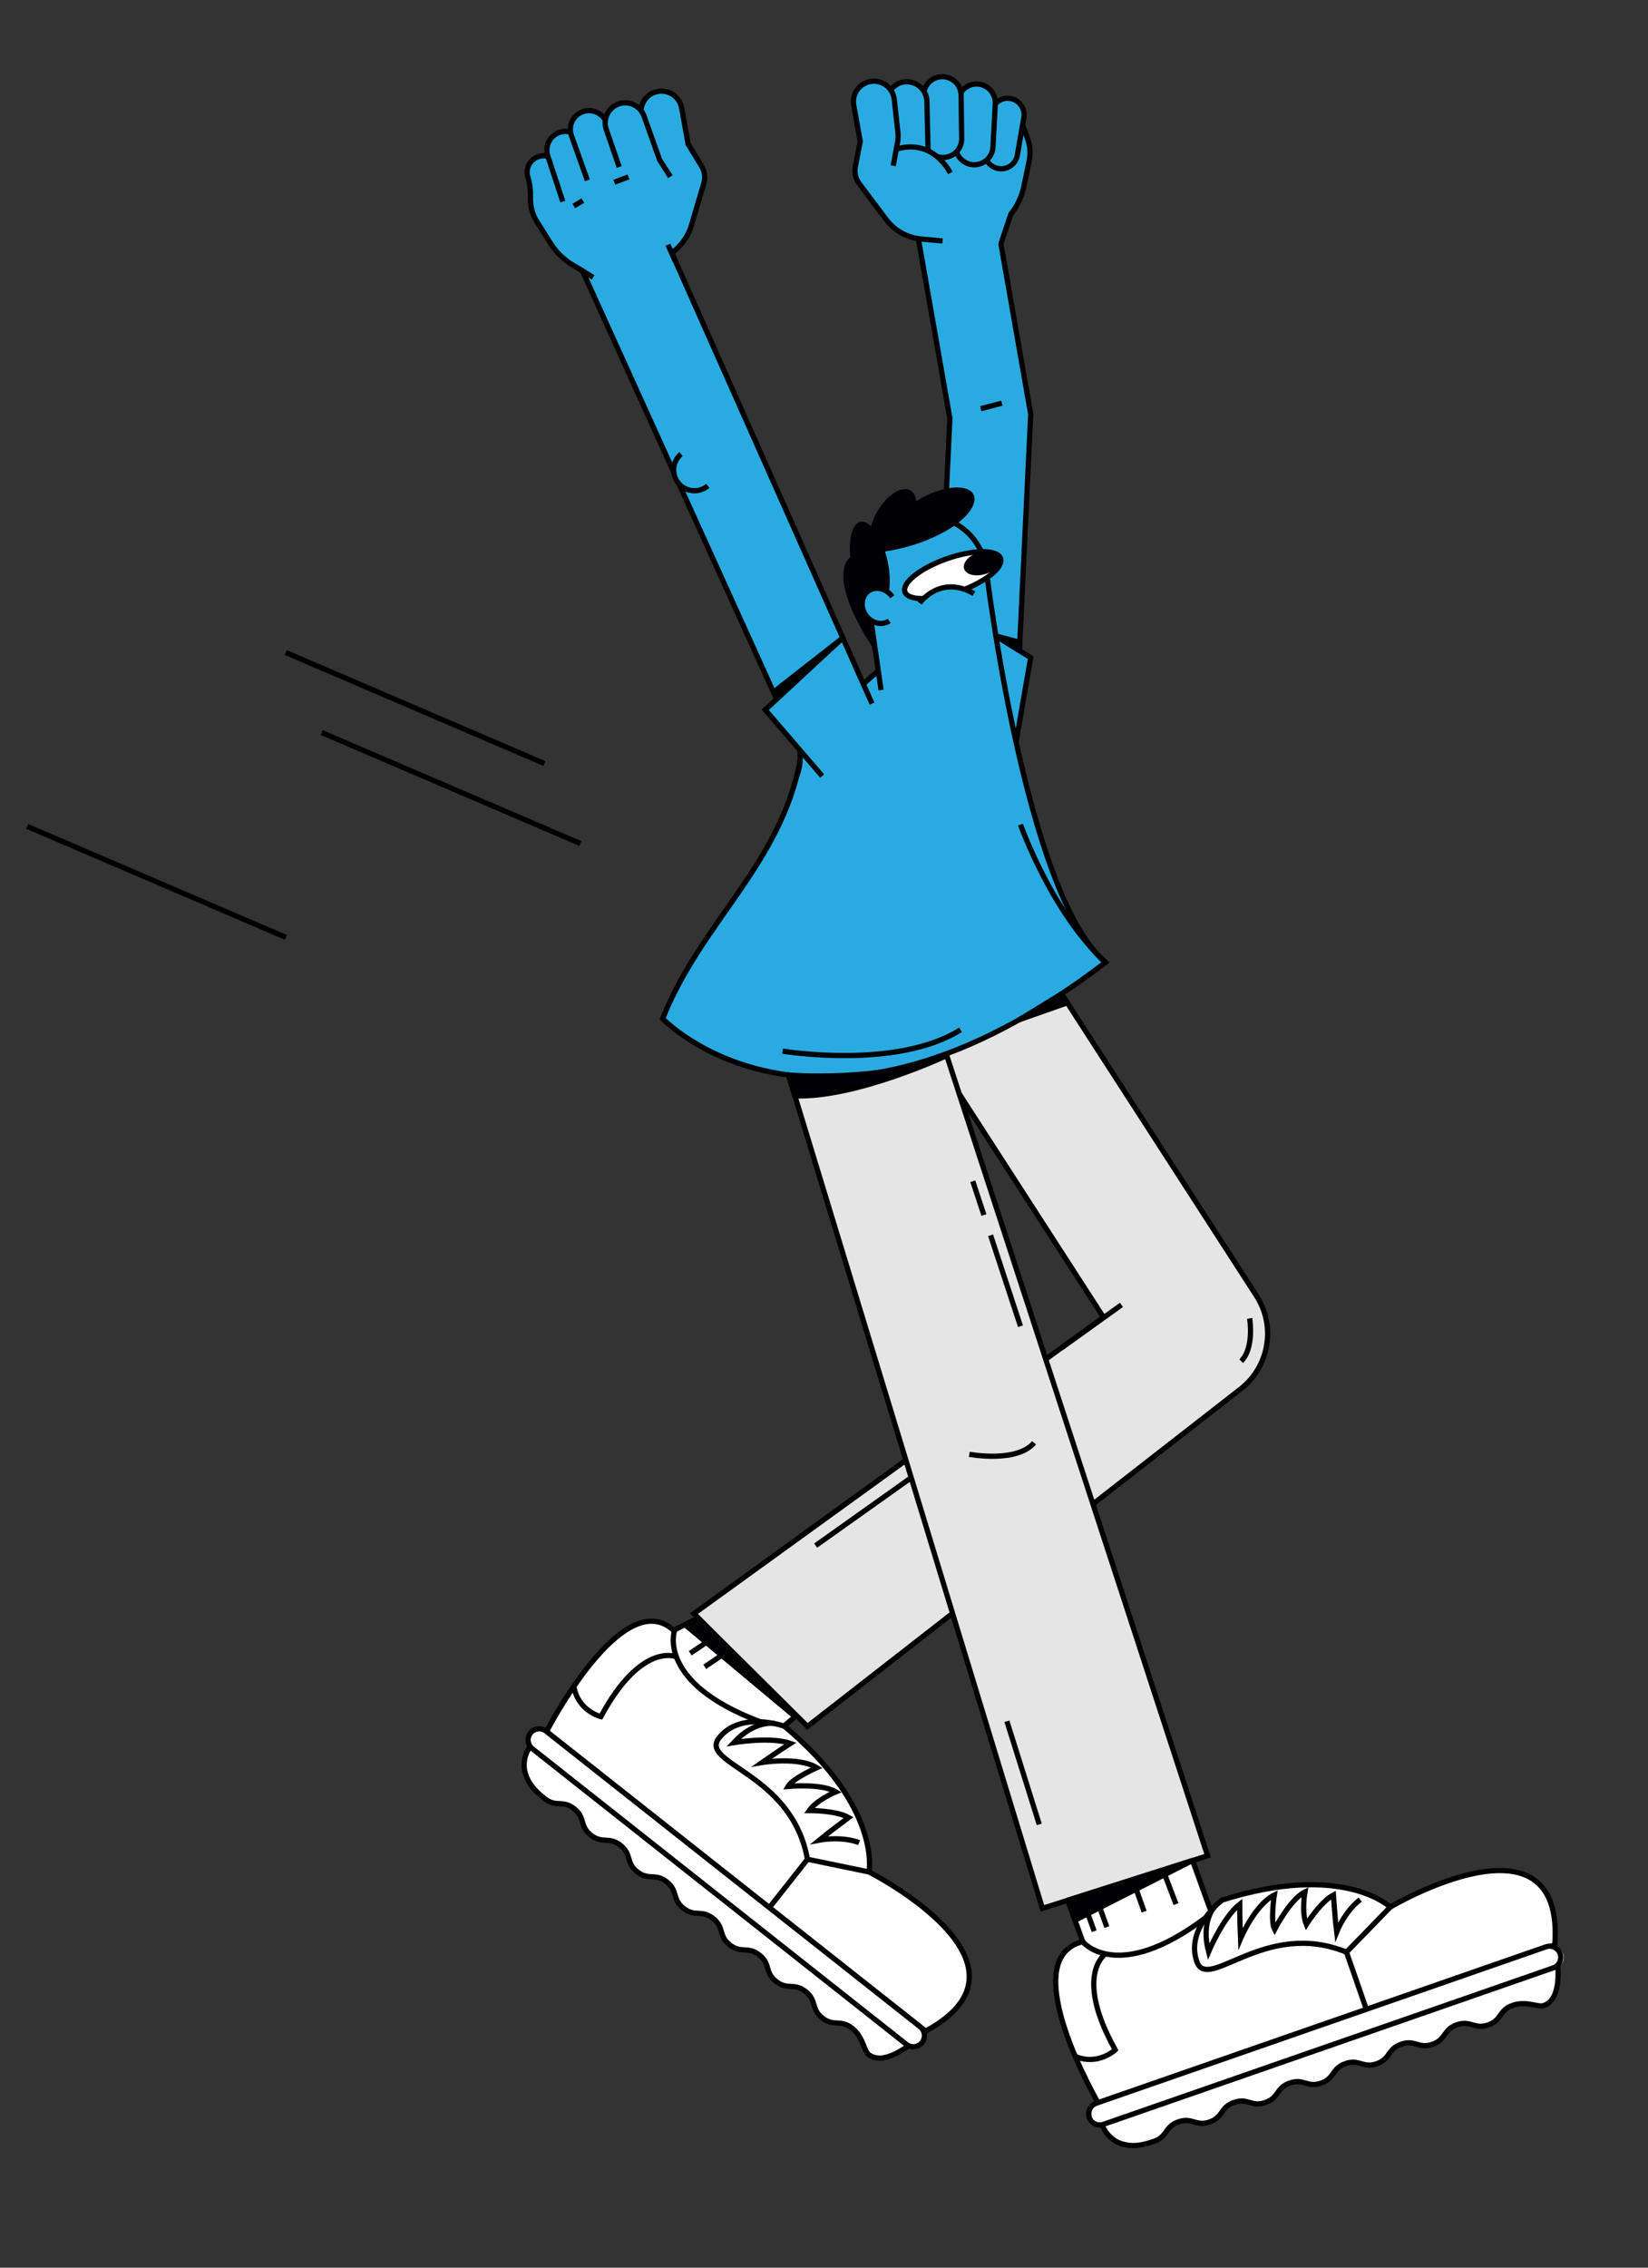
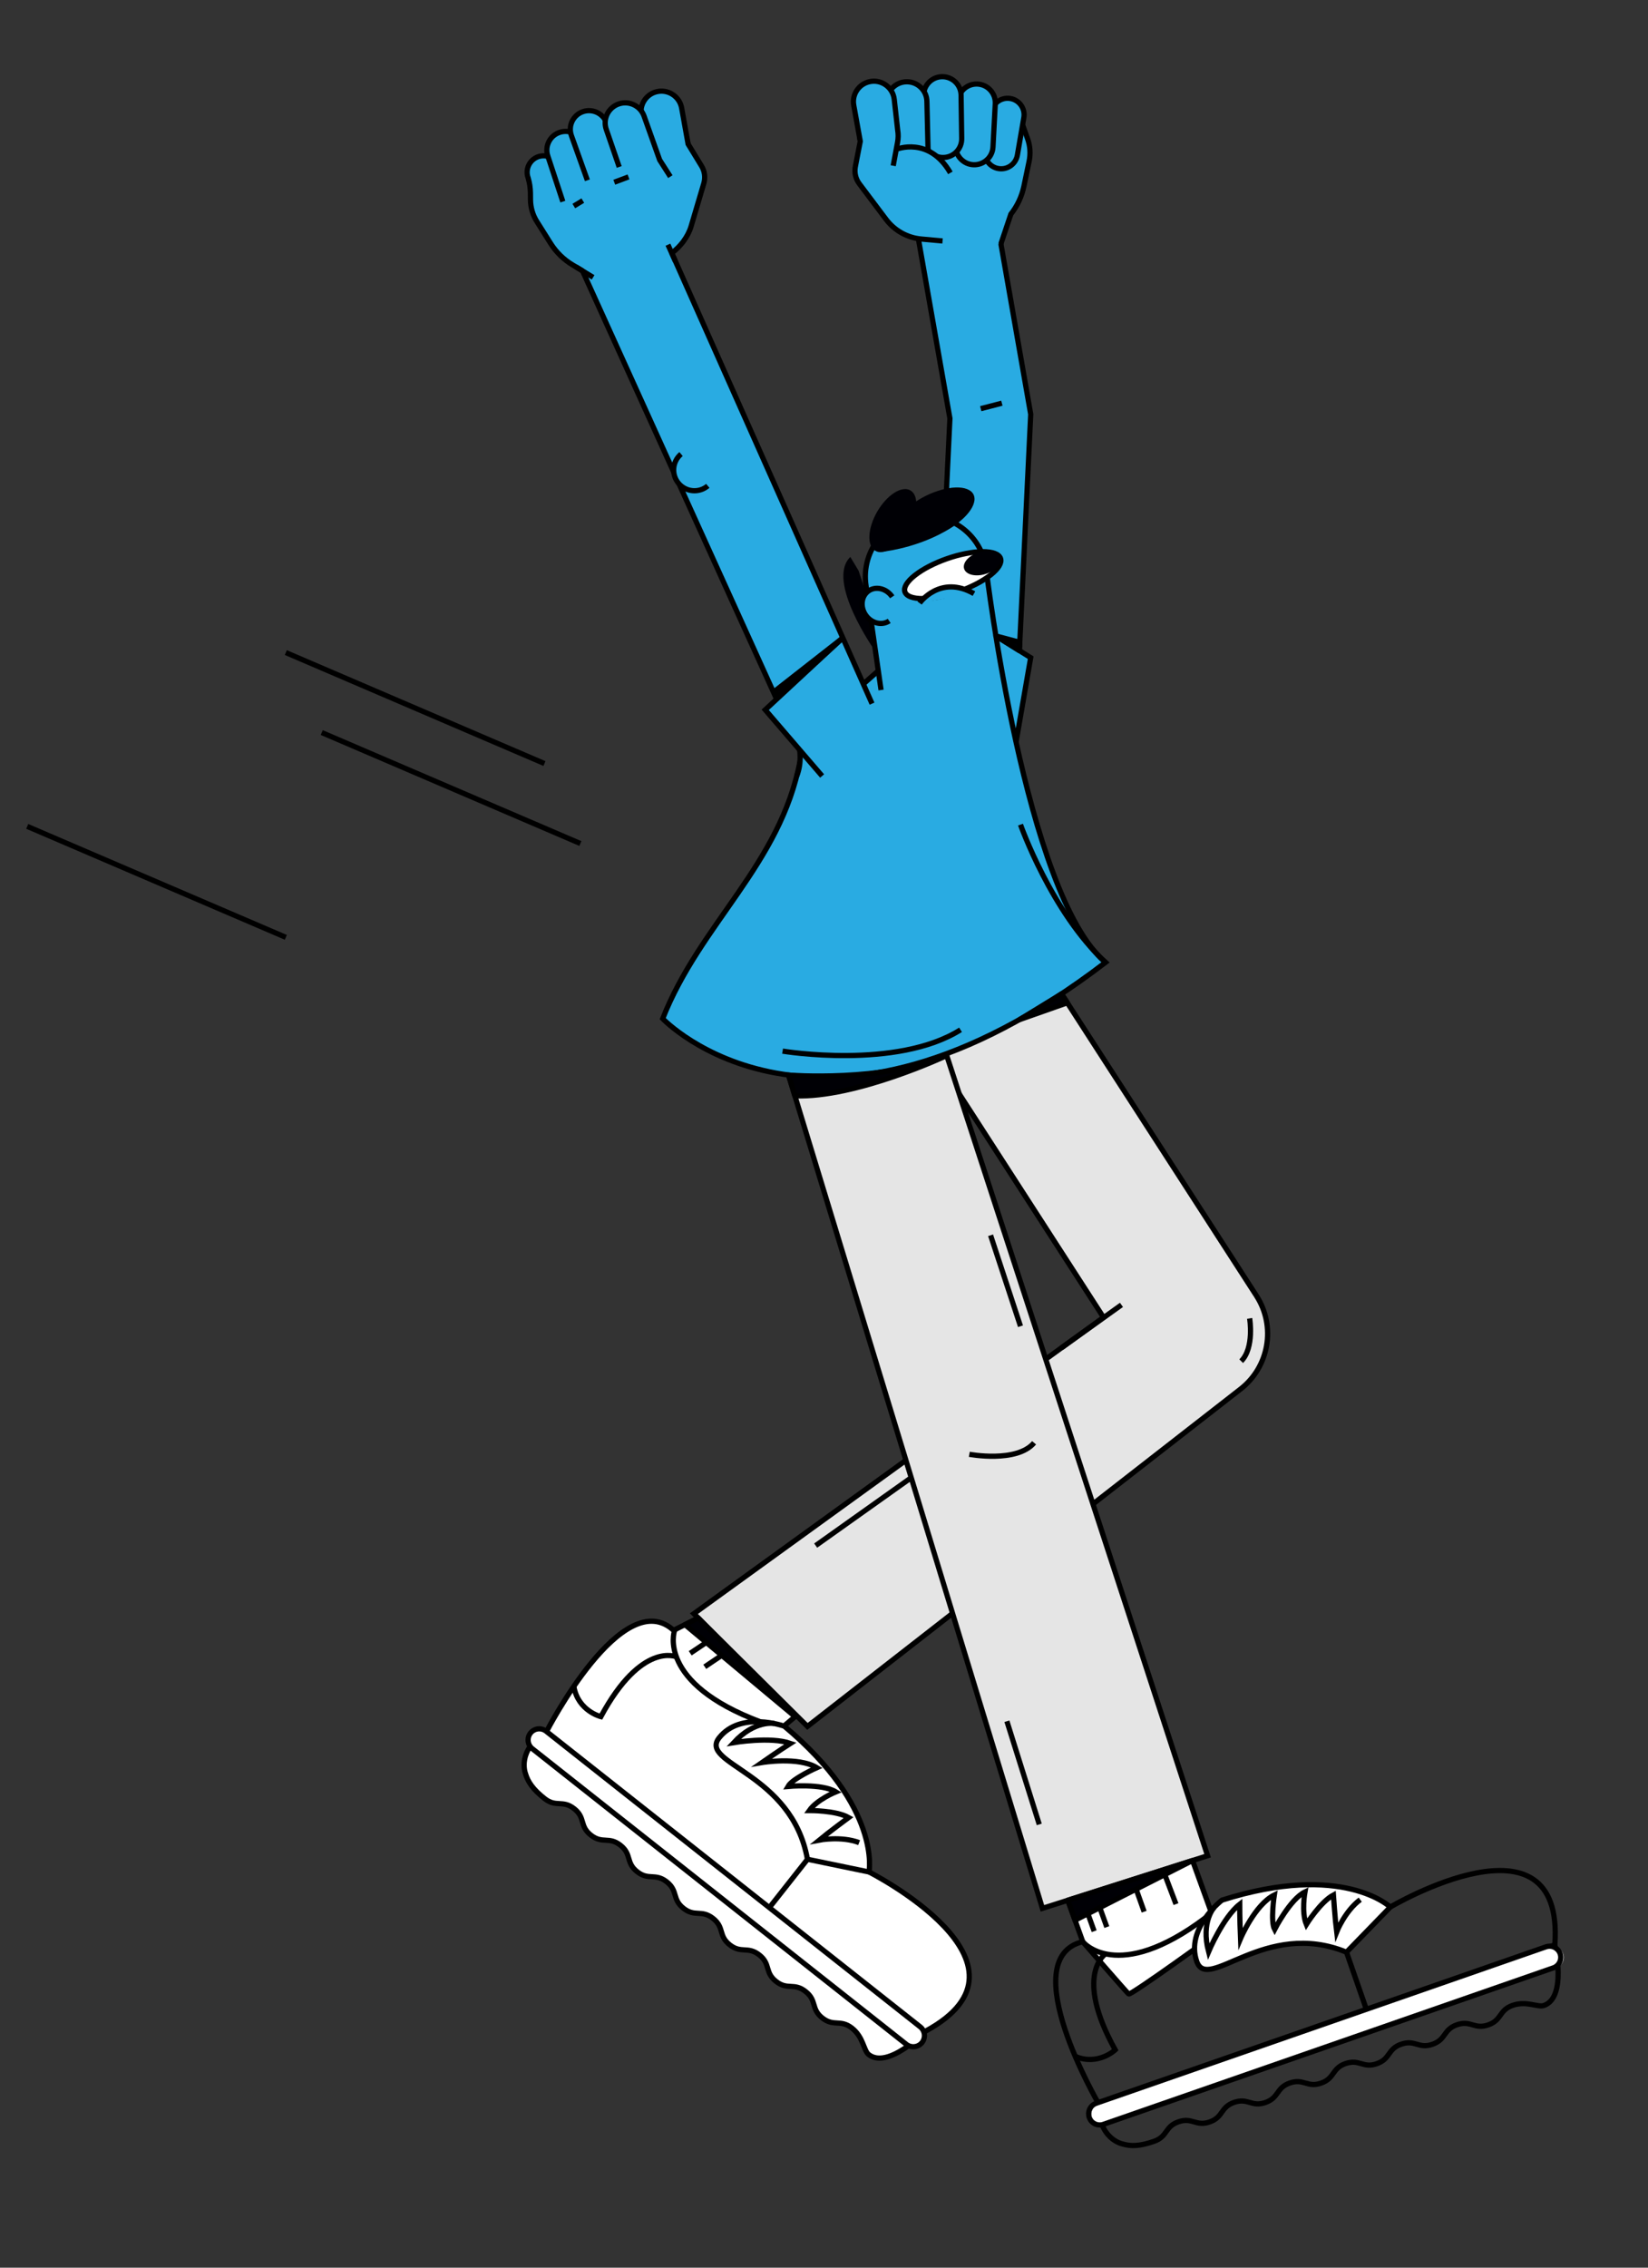
<svg xmlns="http://www.w3.org/2000/svg" width="272" viewBox="0 0 204 280.5" height="374" preserveAspectRatio="xMidYMid meet">
  <rect x="0" y="0" width="204" height="280.5" fill="#333333" stroke="none" />
  <defs>
    <clipPath id="03a5488a61">
      <path d="M 130 231 L 193 231 L 193 265.961 L 130 265.961 Z M 130 231 " clip-rule="nonzero" />
    </clipPath>
    <clipPath id="6b04bdeb7f">
      <path d="M 121 222 L 194.008 222 L 194.008 265.961 L 121 265.961 Z M 121 222 " clip-rule="nonzero" />
    </clipPath>
    <clipPath id="8c2e352c61">
      <path d="M 126 231 L 194.008 231 L 194.008 265.961 L 126 265.961 Z M 126 231 " clip-rule="nonzero" />
    </clipPath>
    <clipPath id="bc8acfd3f5">
      <path d="M 125 231 L 194.008 231 L 194.008 265.961 L 125 265.961 Z M 125 231 " clip-rule="nonzero" />
    </clipPath>
    <clipPath id="f413906994">
      <path d="M 96 9.168 L 121 9.168 L 121 27 L 96 27 Z M 96 9.168 " clip-rule="nonzero" />
    </clipPath>
    <clipPath id="26b2f21182">
      <path d="M 114 9.168 L 137 9.168 L 137 40 L 114 40 Z M 114 9.168 " clip-rule="nonzero" />
    </clipPath>
    <clipPath id="b6b079dbfd">
      <path d="M 112 9.168 L 136 9.168 L 136 31 L 112 31 Z M 112 9.168 " clip-rule="nonzero" />
    </clipPath>
    <clipPath id="32b341a463">
      <path d="M 109 9.168 L 133 9.168 L 133 30 L 109 30 Z M 109 9.168 " clip-rule="nonzero" />
    </clipPath>
    <clipPath id="e50eb555bc">
      <path d="M 114 9.168 L 120 9.168 L 120 20 L 114 20 Z M 114 9.168 " clip-rule="nonzero" />
    </clipPath>
    <clipPath id="8e71d5e27c">
      <path d="M 105 9.168 L 129 9.168 L 129 29 L 105 29 Z M 105 9.168 " clip-rule="nonzero" />
    </clipPath>
    <clipPath id="cd0a266463">
      <path d="M 100 9.168 L 125 9.168 L 125 28 L 100 28 Z M 100 9.168 " clip-rule="nonzero" />
    </clipPath>
    <clipPath id="9801f7d4de">
      <path d="M 96 9.168 L 126 9.168 L 126 39 L 96 39 Z M 96 9.168 " clip-rule="nonzero" />
    </clipPath>
    <clipPath id="aa9ed7018b">
      <path d="M 101 9.168 L 127 9.168 L 127 31 L 101 31 Z M 101 9.168 " clip-rule="nonzero" />
    </clipPath>
    <clipPath id="85aa13235f">
      <path d="M 70 9.168 L 95 9.168 L 95 29 L 70 29 Z M 70 9.168 " clip-rule="nonzero" />
    </clipPath>
    <clipPath id="c11c1ecd14">
      <path d="M 58 9.168 L 83 9.168 L 83 35 L 58 35 Z M 58 9.168 " clip-rule="nonzero" />
    </clipPath>
    <clipPath id="ad6ac3ab47">
      <path d="M 61 9.168 L 87 9.168 L 87 32 L 61 32 Z M 61 9.168 " clip-rule="nonzero" />
    </clipPath>
    <clipPath id="38f99100ab">
      <path d="M 70 9.168 L 97 9.168 L 97 41 L 70 41 Z M 70 9.168 " clip-rule="nonzero" />
    </clipPath>
    <clipPath id="4937912072">
      <path d="M 65 9.168 L 93 9.168 L 93 31 L 65 31 Z M 65 9.168 " clip-rule="nonzero" />
    </clipPath>
    <clipPath id="55b6ab1406">
      <path d="M 3.098 93 L 45 93 L 45 126 L 3.098 126 Z M 3.098 93 " clip-rule="nonzero" />
    </clipPath>
  </defs>
  <path stroke-linecap="butt" transform="matrix(0.497, 0, 0, 0.497, 3.241, 9.167)" fill-opacity="1" fill="#29abe2" fill-rule="nonzero" stroke-linejoin="round" d="M 212.403 148.358 L 204.056 155.699 L 204.056 167.189 L 221.401 153.05 Z M 212.403 148.358 " stroke="#000000" stroke-width="1.3" stroke-opacity="1" stroke-miterlimit="4" />
  <path stroke-linecap="butt" transform="matrix(0.497, 0, 0, 0.497, 3.241, 9.167)" fill-opacity="1" fill="#ffffff" fill-rule="nonzero" stroke-linejoin="miter" d="M 158.332 388.76 L 192.731 371.643 L 208.143 394.772 L 183.112 415.882 L 155.621 399.173 Z M 158.332 388.76 " stroke="#000000" stroke-width="1.3" stroke-opacity="1" stroke-miterlimit="10" />
  <path stroke-linecap="butt" transform="matrix(0.497, 0, 0, 0.497, 3.241, 9.167)" fill-opacity="1" fill="#ffffff" fill-rule="nonzero" stroke-linejoin="miter" d="M 209.919 447.452 C 209.919 447.452 255.007 470.29 224.018 487.069 C 224.018 487.069 214.65 496.697 209.833 492.893 C 208.567 491.903 208.552 488.578 205.66 486.307 C 202.767 484.044 201.172 486.063 198.288 483.792 C 195.411 481.521 197.007 479.477 194.13 477.214 C 191.254 474.927 189.643 476.962 186.758 474.691 C 183.882 472.42 185.477 470.377 182.601 468.113 C 179.717 465.842 178.121 467.87 175.229 465.59 C 172.353 463.311 173.948 461.284 171.072 459.012 C 168.187 456.741 166.576 458.769 163.7 456.49 C 160.823 454.218 162.419 452.183 159.542 449.911 C 156.658 447.64 155.047 449.668 152.171 447.389 C 149.286 445.117 150.89 443.082 148.013 440.811 C 145.129 438.539 143.533 440.567 140.641 438.288 C 137.757 436.017 139.36 433.981 136.484 431.71 C 133.6 429.439 131.996 431.474 129.112 429.187 C 126.22 426.908 124.939 425.022 124.334 422.892 C 124.334 422.892 122.11 417.123 129.529 412.644 C 129.529 412.644 148.689 375.274 161.452 387.51 C 161.452 387.51 157.028 400.384 182.86 410.089 " stroke="#000000" stroke-width="1.3" stroke-opacity="1" stroke-miterlimit="10" />
-   <path stroke-linecap="butt" transform="matrix(0.497, 0, 0, 0.497, 3.241, 9.167)" fill="none" stroke-linejoin="miter" d="M 129.623 412.549 L 224.018 487.069 " stroke="#000000" stroke-width="1.3" stroke-opacity="1" stroke-miterlimit="10" />
  <path stroke-linecap="butt" transform="matrix(0.497, 0, 0, 0.497, 3.241, 9.167)" fill="none" stroke-linejoin="miter" d="M 194.602 444.292 L 185.092 456.34 " stroke="#000000" stroke-width="1.3" stroke-opacity="1" stroke-miterlimit="10" />
  <path stroke-linecap="butt" transform="matrix(0.39, 0.308, -0.308, 0.39, 160.92, 3.704)" fill-opacity="1" fill="#ffffff" fill-rule="nonzero" stroke-linejoin="miter" d="M 115.088 448.702 L 233.809 448.697 C 234.179 448.696 234.534 448.765 234.87 448.911 C 235.211 449.052 235.518 449.251 235.778 449.516 C 236.039 449.771 236.238 450.074 236.377 450.415 C 236.522 450.751 236.592 451.106 236.593 451.475 C 236.59 451.839 236.52 452.194 236.379 452.536 C 236.238 452.877 236.035 453.178 235.776 453.433 C 235.515 453.699 235.212 453.898 234.871 454.037 C 234.535 454.182 234.18 454.252 233.81 454.253 L 115.09 454.247 C 114.721 454.248 114.365 454.178 114.024 454.038 C 113.682 453.897 113.386 453.7 113.121 453.439 C 112.866 453.179 112.666 452.876 112.521 452.54 C 112.382 452.199 112.312 451.844 112.311 451.475 C 112.31 451.105 112.379 450.75 112.525 450.414 C 112.666 450.073 112.863 449.777 113.124 449.511 C 113.383 449.256 113.682 449.051 114.022 448.912 C 114.37 448.768 114.719 448.703 115.088 448.702 Z M 115.088 448.702 " stroke="#000000" stroke-width="1.3" stroke-opacity="1" stroke-miterlimit="10" />
  <path stroke-linecap="butt" transform="matrix(0.497, 0, 0, 0.497, 3.241, 9.167)" fill-opacity="1" fill="#ffffff" fill-rule="nonzero" stroke-linejoin="miter" d="M 209.919 447.452 C 209.919 447.452 213.102 431.45 188.833 411.182 C 188.833 411.182 178.011 407.26 172.596 414.066 C 167.402 420.613 190.704 422.672 194.586 444.292 L 209.919 447.459 Z M 209.919 447.452 " stroke="#000000" stroke-width="1.3" stroke-opacity="1" stroke-miterlimit="10" />
  <path stroke-linecap="butt" transform="matrix(0.497, 0, 0, 0.497, 3.241, 9.167)" fill="none" stroke-linejoin="miter" d="M 186.318 410.514 C 186.318 410.514 181.493 409.571 176.219 415.269 C 176.219 415.269 185.438 413.713 190.358 415.457 C 190.358 415.457 187.332 417.383 183.253 420.228 C 183.253 420.228 192.291 418.687 196.928 421.501 C 196.928 421.501 190.861 424.181 189.737 426.169 C 189.737 426.169 198.209 425.368 201.667 427.521 C 201.667 427.521 196.967 429.431 195.042 432.174 C 195.042 432.174 201.644 432.103 204.85 433.91 C 204.85 433.91 199.789 437.651 197.518 439.53 C 197.518 439.53 203.019 438.469 207.459 440.158 " stroke="#000000" stroke-width="1.3" stroke-opacity="1" stroke-miterlimit="10" />
  <path stroke-linecap="butt" transform="matrix(0.497, 0, 0, 0.497, 3.241, 9.167)" fill="none" stroke-linejoin="miter" d="M 161.979 393.923 C 161.979 393.923 153.302 389.978 143.133 408.801 C 143.133 408.801 137.537 407.417 136.429 401.437 " stroke="#000000" stroke-width="1.3" stroke-opacity="1" stroke-miterlimit="10" />
  <path stroke-linecap="butt" transform="matrix(0.497, 0, 0, 0.497, 3.241, 9.167)" fill-opacity="1" fill="#ffffff" fill-rule="nonzero" stroke-linejoin="miter" d="M 263.157 464.812 L 252.24 434.468 L 283.111 424.189 L 296.943 462.407 C 296.943 462.407 275.087 478.244 274.592 477.827 C 274.089 477.418 263.157 464.812 263.157 464.812 Z M 263.157 464.812 " stroke="#000000" stroke-width="1.3" stroke-opacity="1" stroke-miterlimit="10" />
  <path stroke-linecap="butt" transform="matrix(0.497, 0, 0, 0.497, 3.241, 9.167)" fill-opacity="1" fill="#e5e5e5" fill-rule="nonzero" stroke-linejoin="miter" d="M 166.301 383.172 L 268.328 309.438 L 212.34 222.768 C 207.114 214.673 209.432 203.859 217.527 198.633 C 225.63 193.399 236.444 195.717 241.67 203.82 L 306.397 304.023 C 311.341 311.662 309.58 321.808 302.358 327.349 L 194.586 411.229 Z M 166.301 383.172 " stroke="#000000" stroke-width="1.3" stroke-opacity="1" stroke-miterlimit="10" />
  <path stroke-linecap="butt" transform="matrix(0.497, 0, 0, 0.497, 3.241, 9.167)" fill-opacity="1" fill="#e5e5e5" fill-rule="nonzero" stroke-linejoin="miter" d="M 253.113 456.513 L 183.701 228.851 C 180.731 219.672 189.603 209.871 198.767 206.901 C 207.947 203.93 217.786 208.96 220.757 218.139 L 294.247 443.412 Z M 253.113 456.513 " stroke="#000000" stroke-width="1.3" stroke-opacity="1" stroke-miterlimit="10" />
  <path stroke-linecap="butt" transform="matrix(0.497, 0, 0, 0.497, 3.241, 9.167)" fill-opacity="1" fill="#29abe2" fill-rule="nonzero" stroke-linejoin="round" d="M 236.051 170.867 L 236.019 170.867 C 230.486 170.599 226.219 165.908 226.486 160.367 L 230.07 85.698 L 219.507 25.56 C 218.666 20.09 222.431 14.974 227.909 14.141 C 233.379 13.308 238.503 17.056 239.328 22.542 L 250.197 84.66 L 246.519 161.334 C 246.252 166.851 241.568 171.11 236.059 170.859 Z M 236.051 170.867 " stroke="#000000" stroke-width="1.3" stroke-opacity="1" stroke-miterlimit="4" />
  <path stroke-linecap="butt" transform="matrix(0.497, 0, 0, 0.497, 3.241, 9.167)" fill-opacity="1" fill="#29abe2" fill-rule="nonzero" stroke-linejoin="miter" d="M 241.521 139.831 L 250.189 145.238 L 246.543 166.222 " stroke="#000000" stroke-width="1.3" stroke-opacity="1" stroke-miterlimit="10" />
  <path fill="#000005" d="M 108.293 80.477 C 108.293 80.477 102.188 71.871 105.258 68.891 L 106.281 70.594 L 107.992 75.719 L 108.289 80.477 Z M 108.293 80.477 " fill-opacity="1" fill-rule="nonzero" />
  <path stroke-linecap="butt" transform="matrix(0.497, 0, 0, 0.497, 3.241, 9.167)" fill-opacity="1" fill="#29abe2" fill-rule="nonzero" stroke-linejoin="miter" d="M 212.921 153.294 L 209.196 127.437 C 207.758 118.329 214.753 110.077 223.971 109.982 C 231.673 109.904 238.188 115.633 239.108 123.272 C 239.108 123.272 248.837 204.394 268.831 221.078 C 197.187 275.888 158.536 235.083 158.536 235.083 C 167.873 211.349 187.851 196.778 192.771 170.867 " stroke="#000000" stroke-width="1.3" stroke-opacity="1" stroke-miterlimit="10" />
  <path stroke-linecap="butt" transform="matrix(0.469, -0.164, 0.164, 0.469, -10.791, 50.5)" fill-opacity="1" fill="#ffffff" fill-rule="nonzero" stroke-linejoin="miter" d="M 243.467 124.738 C 243.468 125.022 243.391 125.311 243.228 125.587 C 243.065 125.863 242.827 126.138 242.51 126.402 C 242.193 126.666 241.807 126.914 241.341 127.15 C 240.883 127.39 240.358 127.606 239.771 127.809 C 239.184 128.011 238.547 128.188 237.859 128.347 C 237.171 128.506 236.44 128.642 235.678 128.751 C 234.916 128.859 234.122 128.939 233.311 128.997 C 232.5 129.055 231.674 129.083 230.852 129.078 C 230.019 129.078 229.204 129.051 228.39 129 C 227.578 128.941 226.784 128.855 226.022 128.747 C 225.253 128.636 224.524 128.506 223.838 128.349 C 223.152 128.193 222.516 128.012 221.93 127.807 C 221.341 127.61 220.82 127.386 220.361 127.15 C 219.895 126.912 219.508 126.661 219.191 126.4 C 218.874 126.14 218.637 125.865 218.477 125.584 C 218.307 125.309 218.232 125.024 218.231 124.741 C 218.23 124.457 218.314 124.17 218.47 123.892 C 218.633 123.616 218.87 123.341 219.187 123.077 C 219.512 122.816 219.898 122.568 220.357 122.328 C 220.815 122.089 221.34 121.873 221.927 121.67 C 222.514 121.468 223.151 121.29 223.839 121.131 C 224.527 120.972 225.257 120.836 226.02 120.728 C 226.789 120.623 227.576 120.54 228.387 120.482 C 229.198 120.424 230.021 120.404 230.846 120.401 C 231.679 120.401 232.501 120.43 233.316 120.482 C 234.128 120.541 234.914 120.624 235.676 120.732 C 236.445 120.843 237.174 120.973 237.86 121.13 C 238.553 121.289 239.19 121.47 239.776 121.674 C 240.357 121.869 240.886 122.096 241.344 122.331 C 241.803 122.566 242.19 122.818 242.507 123.079 C 242.823 123.339 243.068 123.616 243.228 123.897 C 243.391 124.17 243.473 124.457 243.467 124.738 Z M 243.467 124.738 " stroke="#000000" stroke-width="1.3" stroke-opacity="1" stroke-miterlimit="10" />
  <path fill="#000005" d="M 123.805 68.973 C 123.863 69.148 123.859 69.336 123.797 69.535 C 123.734 69.734 123.617 69.93 123.445 70.121 C 123.273 70.312 123.062 70.48 122.812 70.637 C 122.559 70.789 122.285 70.91 121.988 71 C 121.691 71.094 121.398 71.148 121.102 71.164 C 120.809 71.18 120.539 71.156 120.289 71.098 C 120.043 71.035 119.836 70.941 119.672 70.812 C 119.508 70.684 119.398 70.531 119.344 70.352 C 119.289 70.176 119.293 69.988 119.355 69.789 C 119.418 69.59 119.535 69.395 119.703 69.203 C 119.875 69.012 120.086 68.84 120.34 68.688 C 120.59 68.535 120.863 68.414 121.16 68.324 C 121.457 68.23 121.75 68.176 122.047 68.16 C 122.34 68.145 122.613 68.168 122.859 68.227 C 123.109 68.289 123.312 68.383 123.477 68.512 C 123.641 68.641 123.75 68.793 123.805 68.973 Z M 123.805 68.973 " fill-opacity="1" fill-rule="nonzero" />
  <path fill="#000005" d="M 120.508 61.168 C 120.578 61.312 120.621 61.473 120.629 61.648 C 120.641 61.82 120.617 62.004 120.562 62.199 C 120.508 62.395 120.426 62.598 120.309 62.809 C 120.191 63.016 120.051 63.23 119.875 63.445 C 119.703 63.66 119.504 63.871 119.281 64.086 C 119.059 64.297 118.816 64.504 118.551 64.707 C 118.285 64.906 118.004 65.102 117.707 65.285 C 117.41 65.469 117.105 65.637 116.789 65.797 C 116.469 65.953 116.148 66.094 115.824 66.223 C 115.5 66.348 115.176 66.457 114.855 66.547 C 114.535 66.637 114.223 66.707 113.918 66.758 C 113.613 66.809 113.324 66.836 113.051 66.844 C 112.773 66.852 112.52 66.84 112.281 66.805 C 112.043 66.773 111.832 66.719 111.645 66.645 C 111.457 66.57 111.293 66.477 111.16 66.363 C 111.027 66.25 110.926 66.121 110.852 65.977 C 110.781 65.828 110.738 65.668 110.73 65.496 C 110.719 65.32 110.742 65.137 110.797 64.941 C 110.852 64.746 110.934 64.543 111.051 64.336 C 111.164 64.125 111.309 63.914 111.484 63.699 C 111.656 63.484 111.852 63.27 112.078 63.059 C 112.301 62.844 112.543 62.637 112.809 62.438 C 113.074 62.234 113.355 62.043 113.652 61.859 C 113.949 61.676 114.254 61.504 114.57 61.348 C 114.887 61.188 115.211 61.047 115.535 60.922 C 115.859 60.793 116.184 60.688 116.504 60.598 C 116.824 60.504 117.137 60.438 117.441 60.387 C 117.742 60.336 118.035 60.305 118.309 60.297 C 118.586 60.289 118.84 60.301 119.078 60.336 C 119.312 60.371 119.527 60.422 119.715 60.5 C 119.902 60.574 120.062 60.668 120.199 60.777 C 120.332 60.891 120.434 61.02 120.508 61.168 Z M 120.508 61.168 " fill-opacity="1" fill-rule="nonzero" />
  <path fill="#000005" d="M 112.695 60.66 C 112.953 60.809 113.145 61.047 113.27 61.371 C 113.395 61.699 113.449 62.09 113.426 62.547 C 113.402 63.004 113.305 63.488 113.137 64.004 C 112.969 64.52 112.738 65.023 112.453 65.52 C 112.164 66.016 111.836 66.465 111.473 66.863 C 111.109 67.266 110.734 67.59 110.348 67.832 C 109.965 68.078 109.598 68.227 109.25 68.281 C 108.906 68.332 108.605 68.285 108.348 68.133 C 108.094 67.984 107.902 67.746 107.777 67.422 C 107.648 67.094 107.598 66.703 107.621 66.246 C 107.645 65.789 107.738 65.305 107.91 64.789 C 108.078 64.273 108.305 63.77 108.594 63.273 C 108.883 62.777 109.207 62.332 109.574 61.93 C 109.938 61.527 110.312 61.207 110.695 60.961 C 111.082 60.715 111.445 60.566 111.793 60.516 C 112.141 60.461 112.441 60.512 112.695 60.66 Z M 112.695 60.66 " fill-opacity="1" fill-rule="nonzero" />
-   <path fill="#000005" d="M 109.852 69.32 C 109.926 69.664 109.988 70.012 110.035 70.355 C 110.082 70.699 110.117 71.039 110.133 71.371 C 110.148 71.699 110.148 72.02 110.133 72.324 C 110.117 72.629 110.086 72.914 110.039 73.18 C 109.992 73.449 109.93 73.691 109.855 73.91 C 109.777 74.129 109.691 74.316 109.586 74.48 C 109.484 74.641 109.371 74.77 109.246 74.867 C 109.121 74.969 108.984 75.031 108.844 75.062 C 108.699 75.098 108.551 75.094 108.395 75.059 C 108.238 75.023 108.082 74.953 107.918 74.852 C 107.758 74.746 107.598 74.613 107.434 74.449 C 107.273 74.281 107.113 74.09 106.961 73.867 C 106.805 73.645 106.652 73.398 106.512 73.129 C 106.367 72.859 106.234 72.574 106.105 72.266 C 105.98 71.961 105.867 71.641 105.762 71.309 C 105.66 70.973 105.57 70.637 105.492 70.289 C 105.418 69.945 105.355 69.602 105.305 69.254 C 105.258 68.91 105.227 68.57 105.211 68.242 C 105.195 67.91 105.195 67.59 105.211 67.285 C 105.227 66.98 105.258 66.695 105.305 66.43 C 105.352 66.164 105.41 65.922 105.488 65.703 C 105.562 65.484 105.652 65.293 105.758 65.133 C 105.859 64.969 105.973 64.84 106.098 64.742 C 106.223 64.645 106.359 64.578 106.5 64.547 C 106.645 64.516 106.793 64.516 106.949 64.551 C 107.105 64.59 107.262 64.656 107.422 64.762 C 107.586 64.863 107.746 64.996 107.91 65.164 C 108.07 65.328 108.23 65.523 108.383 65.742 C 108.539 65.965 108.688 66.211 108.832 66.48 C 108.977 66.75 109.109 67.039 109.234 67.344 C 109.363 67.652 109.477 67.973 109.578 68.305 C 109.684 68.637 109.773 68.977 109.852 69.32 Z M 109.852 69.32 " fill-opacity="1" fill-rule="nonzero" />
  <path fill="#000005" d="M 109.551 68.203 C 109.551 68.203 114.617 67.629 118.543 64.719 L 113.301 64.398 L 108.715 66.734 L 109.559 68.203 Z M 109.551 68.203 " fill-opacity="1" fill-rule="nonzero" />
  <path stroke-linecap="butt" transform="matrix(0.497, 0, 0, 0.497, 3.241, 9.167)" fill-opacity="1" fill="#29abe2" fill-rule="nonzero" stroke-linejoin="miter" d="M 215.704 130.094 C 214.289 128.019 211.656 127.359 209.833 128.608 C 208.002 129.858 207.672 132.554 209.078 134.613 C 210.493 136.68 213.118 137.34 214.949 136.09 " stroke="#000000" stroke-width="1.3" stroke-opacity="1" stroke-miterlimit="10" />
  <path stroke-linecap="butt" transform="matrix(0.497, 0, 0, 0.497, 3.241, 9.167)" fill-opacity="1" fill="#29abe2" fill-rule="nonzero" stroke-linejoin="miter" d="M 222.517 131.65 C 222.517 131.65 227.61 124.467 236.059 129.3 " stroke="#000000" stroke-width="1.3" stroke-opacity="1" stroke-miterlimit="10" />
  <path stroke-linecap="butt" transform="matrix(0.497, 0, 0, 0.497, 3.241, 9.167)" fill-opacity="1" fill="#29abe2" fill-rule="nonzero" stroke-linejoin="round" d="M 210.674 156.681 L 152.344 25.521 C 150.049 20.483 141.828 18.526 136.79 20.821 C 131.753 23.124 129.529 29.057 131.823 34.103 L 192.621 168.163 C 192.621 168.163 193.258 171.299 191.922 174.686 " stroke="#000000" stroke-width="1.3" stroke-opacity="1" stroke-miterlimit="4" />
  <g clip-path="url(#03a5488a61)">
-     <path fill="#ffffff" d="M 172.109 235.91 C 172.109 235.91 193.73 223.117 192.48 240.586 C 192.48 240.586 194.02 247.082 191.129 248.086 C 190.379 248.352 188.984 247.473 187.258 248.07 C 185.535 248.672 185.957 249.887 184.23 250.488 C 182.508 251.09 182.086 249.871 180.359 250.473 C 178.637 251.074 179.059 252.285 177.332 252.887 C 175.609 253.488 175.184 252.273 173.461 252.875 C 171.734 253.477 172.16 254.688 170.438 255.289 C 168.715 255.891 168.293 254.672 166.566 255.273 C 164.844 255.875 165.266 257.09 163.543 257.691 C 161.824 258.293 161.398 257.074 159.672 257.676 C 157.949 258.277 158.371 259.488 156.645 260.09 C 154.922 260.691 154.5 259.473 152.773 260.074 C 151.051 260.676 151.473 261.891 149.754 262.492 C 148.027 263.094 147.605 261.875 145.887 262.477 C 144.16 263.078 144.582 264.289 142.863 264.891 C 141.094 265.508 140 265.527 138.941 265.211 C 138.941 265.211 135.93 264.598 136.035 260.289 C 136.035 260.289 125.492 242.277 134.031 240.195 C 134.031 240.195 138.246 245.484 149.215 237.25 " fill-opacity="1" fill-rule="nonzero" />
-   </g>
+     </g>
  <g clip-path="url(#6b04bdeb7f)">
    <path stroke-linecap="butt" transform="matrix(0.497, 0, 0, 0.497, 3.241, 9.167)" fill="none" stroke-linejoin="miter" d="M 339.751 456.191 C 339.751 456.191 383.251 430.452 380.737 465.598 C 380.737 465.598 383.833 478.668 378.017 480.688 C 376.508 481.222 373.703 479.454 370.229 480.656 C 366.763 481.867 367.612 484.311 364.138 485.521 C 360.672 486.731 359.823 484.279 356.35 485.49 C 352.884 486.7 353.733 489.136 350.259 490.346 C 346.793 491.557 345.936 489.113 342.471 490.323 C 338.997 491.533 339.854 493.97 336.388 495.18 C 332.922 496.39 332.073 493.938 328.599 495.148 C 325.133 496.359 325.982 498.803 322.516 500.013 C 319.058 501.223 318.202 498.771 314.728 499.982 C 311.262 501.192 312.111 503.628 308.637 504.839 C 305.171 506.049 304.323 503.597 300.849 504.807 C 297.383 506.018 298.232 508.462 294.774 509.672 C 291.3 510.882 290.451 508.43 286.993 509.641 C 283.52 510.851 284.368 513.287 280.91 514.497 C 277.35 515.739 275.15 515.779 273.02 515.142 C 273.02 515.142 266.96 513.908 267.173 505.239 C 267.173 505.239 245.961 469.001 263.141 464.812 C 263.141 464.812 271.621 475.454 293.689 458.887 " stroke="#000000" stroke-width="1.3" stroke-opacity="1" stroke-miterlimit="10" />
  </g>
  <g clip-path="url(#8c2e352c61)">
    <path stroke-linecap="butt" transform="matrix(0.497, 0, 0, 0.497, 3.241, 9.167)" fill="none" stroke-linejoin="miter" d="M 267.149 505.137 L 380.737 465.598 " stroke="#000000" stroke-width="1.3" stroke-opacity="1" stroke-miterlimit="10" />
  </g>
  <path stroke-linecap="butt" transform="matrix(0.497, 0, 0, 0.497, 3.241, 9.167)" fill="none" stroke-linejoin="miter" d="M 328.843 467.414 L 333.888 481.914 " stroke="#000000" stroke-width="1.3" stroke-opacity="1" stroke-miterlimit="10" />
  <path fill="#ffffff" d="M 136.012 260.234 L 191.738 240.828 C 191.91 240.77 192.09 240.742 192.273 240.754 C 192.457 240.766 192.629 240.809 192.793 240.891 C 192.957 240.969 193.102 241.078 193.223 241.215 C 193.348 241.352 193.438 241.504 193.496 241.676 C 193.559 241.852 193.582 242.027 193.57 242.211 C 193.559 242.395 193.516 242.566 193.434 242.73 C 193.355 242.895 193.246 243.039 193.109 243.16 C 192.973 243.281 192.82 243.375 192.645 243.434 L 136.918 262.84 C 136.746 262.902 136.57 262.926 136.387 262.914 C 136.203 262.906 136.027 262.859 135.863 262.781 C 135.699 262.699 135.555 262.594 135.434 262.457 C 135.312 262.32 135.223 262.164 135.16 261.992 C 135.102 261.82 135.078 261.641 135.086 261.461 C 135.098 261.277 135.145 261.102 135.223 260.938 C 135.301 260.773 135.41 260.629 135.547 260.508 C 135.684 260.387 135.84 260.297 136.012 260.234 Z M 136.012 260.234 " fill-opacity="1" fill-rule="nonzero" />
  <g clip-path="url(#bc8acfd3f5)">
    <path stroke-linecap="butt" transform="matrix(0.469, -0.163, 0.163, 0.469, -67.597, 75.621)" fill="none" stroke-linejoin="miter" d="M 264.709 485.488 L 383.43 485.488 C 383.796 485.49 384.155 485.557 384.496 485.701 C 384.837 485.844 385.136 486.04 385.393 486.304 C 385.653 486.561 385.855 486.865 385.995 487.205 C 386.142 487.547 386.212 487.896 386.209 488.261 C 386.212 488.637 386.14 488.986 385.996 489.327 C 385.853 489.668 385.657 489.966 385.393 490.224 C 385.136 490.484 384.832 490.686 384.493 490.826 C 384.153 490.965 383.801 491.043 383.428 491.038 L 264.707 491.038 C 264.339 491.043 263.989 490.971 263.648 490.828 C 263.305 490.691 263.002 490.486 262.742 490.229 C 262.484 489.964 262.279 489.668 262.14 489.329 C 262 488.989 261.933 488.632 261.928 488.264 C 261.93 487.899 262.005 487.542 262.138 487.206 C 262.282 486.865 262.487 486.562 262.744 486.302 C 263.001 486.042 263.305 485.84 263.645 485.7 C 263.985 485.56 264.341 485.493 264.709 485.488 Z M 264.709 485.488 " stroke="#000000" stroke-width="1.3" stroke-opacity="1" stroke-miterlimit="10" />
  </g>
  <path stroke-linecap="butt" transform="matrix(0.497, 0, 0, 0.497, 3.241, 9.167)" fill-opacity="1" fill="#ffffff" fill-rule="nonzero" stroke-linejoin="miter" d="M 339.751 456.191 C 339.751 456.191 327.971 444.913 297.831 454.47 C 297.831 454.47 288.707 461.48 291.544 469.709 C 294.263 477.607 308.527 459.067 328.843 467.422 L 339.751 456.199 Z M 339.751 456.191 " stroke="#000000" stroke-width="1.3" stroke-opacity="1" stroke-miterlimit="10" />
  <path stroke-linecap="butt" transform="matrix(0.497, 0, 0, 0.497, 3.241, 9.167)" fill="none" stroke-linejoin="miter" d="M 295.913 456.238 C 295.913 456.238 292.526 459.806 294.491 467.312 C 294.491 467.312 298.13 458.698 302.248 455.491 C 302.248 455.491 302.24 459.083 302.452 464.042 C 302.452 464.042 306.012 455.594 310.869 453.189 C 310.869 453.189 309.863 459.751 310.94 461.771 C 310.94 461.771 314.822 454.203 318.5 452.426 C 318.5 452.426 317.581 457.417 318.846 460.521 C 318.846 460.521 322.343 454.91 325.589 453.189 C 325.589 453.189 326.022 459.468 326.391 462.392 C 326.391 462.392 328.45 457.189 332.27 454.352 " stroke="#000000" stroke-width="1.3" stroke-opacity="1" stroke-miterlimit="10" />
  <path stroke-linecap="butt" transform="matrix(0.497, 0, 0, 0.497, 3.241, 9.167)" fill="none" stroke-linejoin="miter" d="M 268.831 467.838 C 268.831 467.838 260.838 473.041 271.244 491.73 C 271.244 491.73 267.071 495.699 261.428 493.419 " stroke="#000000" stroke-width="1.3" stroke-opacity="1" stroke-miterlimit="10" />
  <path stroke-linecap="butt" transform="matrix(0.497, 0, 0, 0.497, 3.241, 9.167)" fill-opacity="1" fill="#e5e5e5" fill-rule="nonzero" stroke-linejoin="miter" d="M 257.93 316.959 L 272.8 306.318 " stroke="#000000" stroke-width="1.3" stroke-opacity="1" stroke-miterlimit="10" />
  <path stroke-linecap="butt" transform="matrix(0.497, 0, 0, 0.497, 3.241, 9.167)" fill-opacity="1" fill="#e5e5e5" fill-rule="nonzero" stroke-linejoin="miter" d="M 262.842 453.409 L 266.002 462.203 " stroke="#000000" stroke-width="1.3" stroke-opacity="1" stroke-miterlimit="10" />
  <path stroke-linecap="butt" transform="matrix(0.497, 0, 0, 0.497, 3.241, 9.167)" fill-opacity="1" fill="#e5e5e5" fill-rule="nonzero" stroke-linejoin="miter" d="M 266.002 452.442 L 269.153 461.174 " stroke="#000000" stroke-width="1.3" stroke-opacity="1" stroke-miterlimit="10" />
  <path stroke-linecap="butt" transform="matrix(0.497, 0, 0, 0.497, 3.241, 9.167)" fill-opacity="1" fill="#e5e5e5" fill-rule="nonzero" stroke-linejoin="miter" d="M 283.087 446.791 L 286.38 455.46 " stroke="#000000" stroke-width="1.3" stroke-opacity="1" stroke-miterlimit="10" />
  <path stroke-linecap="butt" transform="matrix(0.497, 0, 0, 0.497, 3.241, 9.167)" fill-opacity="1" fill="#e5e5e5" fill-rule="nonzero" stroke-linejoin="miter" d="M 275.598 449.353 L 278.45 457.346 " stroke="#000000" stroke-width="1.3" stroke-opacity="1" stroke-miterlimit="10" />
  <path stroke-linecap="butt" transform="matrix(0.497, 0, 0, 0.497, 3.241, 9.167)" fill-opacity="1" fill="#e5e5e5" fill-rule="nonzero" stroke-linejoin="miter" d="M 171.858 388.681 L 165.39 393.027 " stroke="#000000" stroke-width="1.3" stroke-opacity="1" stroke-miterlimit="10" />
  <path stroke-linecap="butt" transform="matrix(0.497, 0, 0, 0.497, 3.241, 9.167)" fill-opacity="1" fill="#e5e5e5" fill-rule="nonzero" stroke-linejoin="miter" d="M 175.481 392.037 L 169.013 396.391 " stroke="#000000" stroke-width="1.3" stroke-opacity="1" stroke-miterlimit="10" />
  <path stroke-linecap="butt" transform="matrix(0.497, 0, 0, 0.497, 3.241, 9.167)" fill-opacity="1" fill="#e5e5e5" fill-rule="nonzero" stroke-linejoin="miter" d="M 234.903 343.507 C 234.903 343.507 246.739 345.731 251.038 340.639 " stroke="#000000" stroke-width="1.3" stroke-opacity="1" stroke-miterlimit="10" />
  <path stroke-linecap="butt" transform="matrix(0.497, 0, 0, 0.497, 3.241, 9.167)" fill-opacity="1" fill="#e5e5e5" fill-rule="nonzero" stroke-linejoin="miter" d="M 244.263 409.94 L 252.327 435.624 " stroke="#000000" stroke-width="1.3" stroke-opacity="1" stroke-miterlimit="10" />
  <path stroke-linecap="butt" transform="matrix(0.497, 0, 0, 0.497, 3.241, 9.167)" fill-opacity="1" fill="#e5e5e5" fill-rule="nonzero" stroke-linejoin="miter" d="M 240.2 288.997 L 247.651 311.639 " stroke="#000000" stroke-width="1.3" stroke-opacity="1" stroke-miterlimit="10" />
-   <path stroke-linecap="butt" transform="matrix(0.497, 0, 0, 0.497, 3.241, 9.167)" fill-opacity="1" fill="#e5e5e5" fill-rule="nonzero" stroke-linejoin="miter" d="M 235.768 275.55 L 238.542 283.959 " stroke="#000000" stroke-width="1.3" stroke-opacity="1" stroke-miterlimit="10" />
  <path stroke-linecap="butt" transform="matrix(0.497, 0, 0, 0.497, 3.241, 9.167)" fill-opacity="1" fill="#e5e5e5" fill-rule="nonzero" stroke-linejoin="miter" d="M 304.723 309.682 C 304.723 309.682 305.942 317.006 302.617 320.331 " stroke="#000000" stroke-width="1.3" stroke-opacity="1" stroke-miterlimit="10" />
  <path stroke-linecap="butt" transform="matrix(0.497, 0, 0, 0.497, 3.241, 9.167)" fill-opacity="1" fill="#e5e5e5" fill-rule="nonzero" stroke-linejoin="miter" d="M 196.637 366.228 L 220.427 349.331 " stroke="#000000" stroke-width="1.3" stroke-opacity="1" stroke-miterlimit="10" />
  <path stroke-linecap="butt" transform="matrix(0.497, 0, 0, 0.497, 3.241, 9.167)" fill-opacity="1" fill="#e5e5e5" fill-rule="nonzero" stroke-linejoin="miter" d="M 237.748 83.269 L 243.014 81.902 " stroke="#000000" stroke-width="1.3" stroke-opacity="1" stroke-miterlimit="10" />
  <path stroke-linecap="butt" transform="matrix(0.497, 0, 0, 0.497, 3.241, 9.167)" fill-opacity="1" fill="#29abe2" fill-rule="nonzero" stroke-linejoin="round" d="M 169.767 102.477 C 167.59 104.324 164.321 104.041 162.482 101.848 C 160.643 99.663 160.918 96.402 163.11 94.563 " stroke="#000000" stroke-width="1.3" stroke-opacity="1" stroke-miterlimit="4" />
  <path stroke-linecap="butt" transform="matrix(0.497, 0, 0, 0.497, 3.241, 9.167)" fill-opacity="1" fill="#29abe2" fill-rule="nonzero" stroke-linejoin="round" d="M 188.393 243.162 C 188.393 243.162 216.788 247.87 232.718 237.858 " stroke="#000000" stroke-width="1.3" stroke-opacity="1" stroke-miterlimit="4" />
  <path stroke-linecap="butt" transform="matrix(0.497, 0, 0, 0.497, 3.241, 9.167)" fill="none" stroke-linejoin="round" d="M 247.651 186.789 C 247.651 186.789 255.321 208.559 268.831 221.086 " stroke="#000000" stroke-width="1.3" stroke-opacity="1" stroke-miterlimit="4" />
  <path fill="#29abe2" d="M 113.355 27.922 L 106.867 22.887 C 106.367 22.645 105.656 21.949 105.738 21.402 L 106.5 17.48 L 106.012 13.883 L 126.715 16.566 L 124.613 27.457 " fill-opacity="1" fill-rule="nonzero" />
  <path fill="#29abe2" d="M 126.59 15.445 L 127.203 17.141 C 127.531 18.043 127.594 19.023 127.398 19.969 L 126.75 23.07 C 126.484 24.32 125.934 25.488 125.141 26.492 L 123.215 31.066 L 121.902 26.73 " fill-opacity="1" fill-rule="nonzero" />
  <path fill="#29abe2" d="M 106.5 17.48 L 106.039 13.211 C 105.918 12.133 106.586 11.121 107.625 10.801 C 108.93 10.398 110.293 11.234 110.527 12.582 L 111.258 16.848 " fill-opacity="1" fill-rule="nonzero" />
  <g clip-path="url(#f413906994)">
    <path stroke-linecap="butt" transform="matrix(0.497, 0, 0, 0.497, 3.241, 9.167)" fill="none" stroke-linejoin="miter" d="M 207.75 16.726 L 206.823 8.136 C 206.579 5.967 207.923 3.932 210.014 3.287 C 212.638 2.478 215.381 4.16 215.853 6.871 L 217.322 15.453 " stroke="#000000" stroke-width="1.3" stroke-opacity="1" stroke-miterlimit="10" />
  </g>
  <g clip-path="url(#26b2f21182)">
    <path stroke-linecap="butt" transform="matrix(0.497, 0, 0, 0.497, 3.241, 9.167)" fill="none" stroke-linejoin="miter" d="M 248.169 12.632 L 249.403 16.043 C 250.063 17.858 250.189 19.831 249.796 21.717 L 248.492 27.957 C 247.957 30.48 246.849 32.83 245.254 34.849 L 242.77 42.253 " stroke="#000000" stroke-width="1.3" stroke-opacity="1" stroke-miterlimit="10" />
  </g>
  <path fill="#29abe2" d="M 125.043 12.18 C 126.172 12.352 126.938 13.418 126.746 14.539 L 125.945 19.191 C 125.754 20.285 124.727 21.027 123.633 20.855 C 122.504 20.684 121.738 19.621 121.934 18.496 L 122.734 13.844 C 122.922 12.75 123.949 12.012 125.043 12.18 Z M 125.043 12.18 " fill-opacity="1" fill-rule="nonzero" />
  <g clip-path="url(#b6b079dbfd)">
    <path stroke-linecap="butt" transform="matrix(0.497, 0, 0, 0.497, 3.241, 9.167)" fill="none" stroke-linejoin="miter" d="M 245.057 6.062 C 247.328 6.407 248.869 8.553 248.484 10.808 L 246.873 20.169 C 246.488 22.369 244.421 23.862 242.22 23.517 C 239.949 23.171 238.408 21.033 238.801 18.77 L 240.412 9.41 C 240.79 7.209 242.857 5.724 245.057 6.062 Z M 245.057 6.062 " stroke="#000000" stroke-width="1.3" stroke-opacity="1" stroke-miterlimit="10" />
  </g>
  <path fill="#29abe2" d="M 120.973 10.395 C 122.27 10.438 123.273 11.539 123.211 12.828 L 122.926 18.188 C 122.863 19.445 121.797 20.418 120.535 20.379 C 119.238 20.336 118.234 19.238 118.301 17.945 L 118.582 12.586 C 118.648 11.328 119.711 10.355 120.973 10.395 Z M 120.973 10.395 " fill-opacity="1" fill-rule="nonzero" />
  <g clip-path="url(#32b341a463)">
    <path stroke-linecap="butt" transform="matrix(0.497, 0, 0, 0.497, 3.241, 9.167)" fill="none" stroke-linejoin="miter" d="M 236.868 2.47 C 239.477 2.556 241.497 4.773 241.371 7.366 L 240.798 18.149 C 240.672 20.68 238.526 22.636 235.988 22.558 C 233.379 22.471 231.359 20.263 231.492 17.662 L 232.058 6.879 C 232.192 4.348 234.33 2.391 236.868 2.47 Z M 236.868 2.47 " stroke="#000000" stroke-width="1.3" stroke-opacity="1" stroke-miterlimit="10" />
  </g>
  <g clip-path="url(#e50eb555bc)">
    <path fill="#29abe2" d="M 116.578 9.488 C 117.879 9.445 118.957 10.473 118.977 11.77 L 119.055 17.133 C 119.074 18.398 118.082 19.441 116.82 19.48 C 115.52 19.523 114.441 18.496 114.422 17.199 L 114.344 11.836 C 114.324 10.574 115.316 9.531 116.578 9.488 Z M 116.578 9.488 " fill-opacity="1" fill-rule="nonzero" />
  </g>
  <g clip-path="url(#8e71d5e27c)">
    <path stroke-linecap="butt" transform="matrix(0.497, 0, 0, 0.497, 3.241, 9.167)" fill="none" stroke-linejoin="miter" d="M 228.027 0.647 C 230.644 0.56 232.813 2.627 232.852 5.236 L 233.009 16.027 C 233.049 18.573 231.052 20.672 228.514 20.75 C 225.897 20.837 223.728 18.77 223.688 16.161 L 223.531 5.37 C 223.492 2.832 225.488 0.733 228.027 0.647 Z M 228.027 0.647 " stroke="#000000" stroke-width="1.3" stroke-opacity="1" stroke-miterlimit="10" />
  </g>
  <path fill="#29abe2" d="M 109.871 18.383 L 109.785 12.633 C 109.766 11.277 110.828 10.16 112.18 10.117 C 113.566 10.066 114.727 11.168 114.746 12.555 L 114.891 18.66 " fill-opacity="1" fill-rule="nonzero" />
  <g clip-path="url(#cd0a266463)">
    <path stroke-linecap="butt" transform="matrix(0.497, 0, 0, 0.497, 3.241, 9.167)" fill="none" stroke-linejoin="miter" d="M 214.533 18.542 L 214.36 6.973 C 214.32 4.246 216.458 1.998 219.177 1.912 C 221.967 1.81 224.301 4.026 224.341 6.816 L 224.631 19.1 " stroke="#000000" stroke-width="1.3" stroke-opacity="1" stroke-miterlimit="10" />
  </g>
  <path fill="#29abe2" d="M 110.574 20.5 L 111.117 17.578 C 111.207 17.09 111.211 16.594 111.129 16.109 L 110.703 12.297 C 110.539 10.809 109.121 9.781 107.648 10.102 C 106.312 10.391 105.445 11.688 105.691 13.027 L 106.496 17.48 L 105.887 20.609 C 105.746 21.355 105.922 22.125 106.379 22.73 L 109.695 27.141 C 110.746 28.531 112.332 29.418 114.066 29.57 L 116.684 29.809 " fill-opacity="1" fill-rule="nonzero" />
  <g clip-path="url(#9801f7d4de)">
    <path stroke-linecap="butt" transform="matrix(0.497, 0, 0, 0.497, 3.241, 9.167)" fill="none" stroke-linejoin="miter" d="M 215.947 22.801 L 217.04 16.923 C 217.22 15.94 217.228 14.942 217.063 13.968 L 216.206 6.297 C 215.876 3.303 213.024 1.236 210.061 1.881 C 207.373 2.462 205.628 5.071 206.123 7.767 L 207.742 16.726 L 206.516 23.022 C 206.233 24.523 206.587 26.071 207.506 27.289 L 214.179 36.162 C 216.293 38.96 219.484 40.744 222.973 41.05 L 228.239 41.53 " stroke="#000000" stroke-width="1.3" stroke-opacity="1" stroke-miterlimit="10" />
  </g>
  <path fill="#29abe2" d="M 110.953 18.473 C 110.953 18.473 114.996 16.793 117.652 21.383 " fill-opacity="1" fill-rule="nonzero" />
  <g clip-path="url(#aa9ed7018b)">
    <path stroke-linecap="butt" transform="matrix(0.497, 0, 0, 0.497, 3.241, 9.167)" fill="none" stroke-linejoin="miter" d="M 216.709 18.723 C 216.709 18.723 224.844 15.343 230.188 24.578 " stroke="#000000" stroke-width="1.3" stroke-opacity="1" stroke-miterlimit="10" />
  </g>
  <path fill="#29abe2" d="M 82.723 31.578 L 86.727 23.008 C 87.117 22.613 87.539 21.707 87.266 21.23 L 85.184 17.82 L 84.383 14.281 L 65.926 24.027 L 71.703 33.5 " fill-opacity="1" fill-rule="nonzero" />
  <path fill="#29abe2" d="M 74.645 35.043 L 70.867 32.766 C 69.773 32.105 68.848 31.199 68.164 30.121 L 66.473 27.441 C 65.961 26.629 65.684 25.688 65.668 24.723 L 65.648 22.926 " fill-opacity="1" fill-rule="nonzero" />
  <path fill="#29abe2" d="M 85.184 17.816 L 84.125 13.648 C 83.855 12.598 82.879 11.879 81.797 11.945 C 80.43 12.023 79.445 13.281 79.699 14.629 L 80.5 18.879 " fill-opacity="1" fill-rule="nonzero" />
  <g clip-path="url(#85aa13235f)">
    <path stroke-linecap="butt" transform="matrix(0.497, 0, 0, 0.497, 3.241, 9.167)" fill="none" stroke-linejoin="miter" d="M 164.863 17.402 L 162.733 9.017 C 162.191 6.903 160.226 5.456 158.049 5.59 C 155.299 5.747 153.318 8.278 153.829 10.989 L 155.44 19.54 " stroke="#000000" stroke-width="1.3" stroke-opacity="1" stroke-miterlimit="10" />
  </g>
  <path stroke-linecap="butt" transform="matrix(0.497, 0, 0, 0.497, 3.241, 9.167)" fill-opacity="1" fill="#29abe2" fill-rule="nonzero" stroke-linejoin="miter" d="M 132.727 23.077 C 131.988 20.97 129.709 19.846 127.587 20.538 C 125.41 21.253 124.239 23.619 125.002 25.788 L 125.033 25.882 C 125.387 27.077 125.568 28.311 125.591 29.56 L 125.607 31.297 C 125.63 33.238 126.188 35.132 127.234 36.759 L 130.629 42.151 C 131.996 44.32 133.867 46.151 136.067 47.471 L 138.653 49.019 " stroke="#000000" stroke-width="1.3" stroke-opacity="1" stroke-miterlimit="10" />
  <path fill="#29abe2" d="M 73.422 21.438 L 72.203 17.832 C 71.801 16.637 70.516 15.98 69.316 16.363 C 68.078 16.75 67.402 18.082 67.82 19.312 L 69.676 24.941 " fill-opacity="1" fill-rule="nonzero" />
  <g clip-path="url(#c11c1ecd14)">
    <path stroke-linecap="butt" transform="matrix(0.497, 0, 0, 0.497, 3.241, 9.167)" fill="none" stroke-linejoin="miter" d="M 141.199 24.688 L 138.747 17.434 C 137.938 15.029 135.352 13.708 132.939 14.479 C 130.448 15.257 129.088 17.937 129.929 20.412 L 133.662 31.737 " stroke="#000000" stroke-width="1.3" stroke-opacity="1" stroke-miterlimit="10" />
  </g>
  <path fill="#29abe2" d="M 76.895 20.281 L 75.098 15.227 C 74.676 14.039 73.379 13.406 72.184 13.805 C 70.957 14.215 70.301 15.555 70.738 16.777 L 72.715 22.305 " fill-opacity="1" fill-rule="nonzero" />
  <g clip-path="url(#ad6ac3ab47)">
    <path stroke-linecap="butt" transform="matrix(0.497, 0, 0, 0.497, 3.241, 9.167)" fill="none" stroke-linejoin="miter" d="M 148.186 22.361 L 144.571 12.192 C 143.722 9.803 141.113 8.529 138.708 9.331 C 136.24 10.156 134.92 12.852 135.8 15.312 L 139.777 26.432 " stroke="#000000" stroke-width="1.3" stroke-opacity="1" stroke-miterlimit="10" />
  </g>
  <path fill="#29abe2" d="M 80.887 19.52 C 80.633 19.098 80.457 18.629 80.367 18.148 L 79.43 14.426 C 79.062 12.969 80.039 11.512 81.523 11.301 C 82.875 11.105 84.137 12.016 84.383 13.355 L 85.184 17.816 L 86.844 20.535 C 87.238 21.18 87.34 21.965 87.125 22.695 L 85.559 27.984 C 85.172 29.285 84.238 30.508 83.16 31.301 " fill-opacity="1" fill-rule="nonzero" />
  <g clip-path="url(#38f99100ab)">
    <path stroke-linecap="butt" transform="matrix(0.497, 0, 0, 0.497, 3.241, 9.167)" fill="none" stroke-linejoin="miter" d="M 156.218 20.829 C 155.707 19.98 155.354 19.037 155.173 18.07 L 153.287 10.581 C 152.548 7.649 154.513 4.718 157.499 4.293 C 160.218 3.9 162.757 5.732 163.252 8.427 L 164.863 17.402 L 168.203 22.872 C 168.997 24.169 169.201 25.749 168.769 27.218 L 165.618 37.859 C 164.839 40.477 162.961 42.936 160.792 44.532 " stroke="#000000" stroke-width="1.3" stroke-opacity="1" stroke-miterlimit="10" />
  </g>
  <path fill="#29abe2" d="M 76.652 20.652 L 75.062 16.035 C 74.594 14.73 75.297 13.293 76.613 12.852 C 77.895 12.422 79.281 13.098 79.734 14.371 L 81.664 19.789 L 82.984 21.852 " fill-opacity="1" fill-rule="nonzero" />
  <g clip-path="url(#4937912072)">
    <path stroke-linecap="butt" transform="matrix(0.497, 0, 0, 0.497, 3.241, 9.167)" fill="none" stroke-linejoin="miter" d="M 147.699 23.108 L 144.5 13.819 C 143.557 11.194 144.972 8.301 147.62 7.413 C 150.198 6.549 152.988 7.908 153.9 10.471 L 157.782 21.371 L 160.438 25.521 " stroke="#000000" stroke-width="1.3" stroke-opacity="1" stroke-miterlimit="10" />
  </g>
  <path stroke-linecap="butt" transform="matrix(0.497, 0, 0, 0.497, 3.241, 9.167)" fill-opacity="1" fill="#29abe2" fill-rule="nonzero" stroke-linejoin="miter" d="M 136.397 32.838 L 138.637 31.478 " stroke="#000000" stroke-width="1.3" stroke-opacity="1" stroke-miterlimit="10" />
  <path stroke-linecap="butt" transform="matrix(0.497, 0, 0, 0.497, 3.241, 9.167)" fill-opacity="1" fill="#29abe2" fill-rule="nonzero" stroke-linejoin="miter" d="M 146.473 26.912 L 150.017 25.584 " stroke="#000000" stroke-width="1.3" stroke-opacity="1" stroke-miterlimit="10" />
  <path stroke-linecap="butt" transform="matrix(0.497, 0, 0, 0.497, 3.241, 9.167)" fill-opacity="1" fill="#29abe2" fill-rule="nonzero" stroke-linejoin="miter" d="M 136.932 47.982 L 141.199 50.583 " stroke="#000000" stroke-width="1.3" stroke-opacity="1" stroke-miterlimit="10" />
  <path stroke-linecap="butt" transform="matrix(0.497, 0, 0, 0.497, 3.241, 9.167)" fill="none" stroke-linejoin="miter" d="M 64.668 143.973 L 129.081 171.59 " stroke="#000000" stroke-width="1.3" stroke-opacity="1" stroke-miterlimit="10" />
  <path stroke-linecap="butt" transform="matrix(0.497, 0, 0, 0.497, 3.241, 9.167)" fill="none" stroke-linejoin="miter" d="M 73.619 163.88 L 138.032 191.497 " stroke="#000000" stroke-width="1.3" stroke-opacity="1" stroke-miterlimit="10" />
  <g clip-path="url(#55b6ab1406)">
    <path stroke-linecap="butt" transform="matrix(0.497, 0, 0, 0.497, 3.241, 9.167)" fill="none" stroke-linejoin="miter" d="M 0.262 187.229 L 64.668 214.846 " stroke="#000000" stroke-width="1.3" stroke-opacity="1" stroke-miterlimit="10" />
  </g>
  <path stroke-linecap="butt" transform="matrix(0.497, 0, 0, 0.497, 3.241, 9.167)" fill-opacity="1" fill="#29abe2" fill-rule="nonzero" stroke-linejoin="miter" d="M 203.176 140.491 L 184.071 158.214 L 198.241 174.686 " stroke="#000000" stroke-width="1.3" stroke-opacity="1" stroke-miterlimit="10" />
  <path stroke-linecap="butt" transform="matrix(0.497, 0, 0, 0.497, 3.241, 9.167)" fill-opacity="1" fill="#000005" fill-rule="nonzero" stroke-linejoin="round" d="M 259.439 454.493 L 290.498 444.607 L 261.231 459.468 Z M 259.439 454.493 " stroke="#000000" stroke-width="1.3" stroke-opacity="1" stroke-miterlimit="4" />
  <path stroke-linecap="butt" transform="matrix(0.497, 0, 0, 0.497, 3.241, 9.167)" fill-opacity="1" fill="#000005" fill-rule="nonzero" stroke-linejoin="round" d="M 191.513 408.801 L 164.077 385.899 L 167.394 384.249 Z M 191.513 408.801 " stroke="#000000" stroke-width="1.3" stroke-opacity="1" stroke-miterlimit="4" />
  <path stroke-linecap="butt" transform="matrix(0.497, 0, 0, 0.497, 3.241, 9.167)" fill-opacity="1" fill="#000005" fill-rule="nonzero" stroke-linejoin="round" d="M 229.276 244.271 C 229.276 244.271 206.673 254.88 191.45 254.291 L 189.879 249.127 C 189.879 249.127 213.33 250.99 229.276 244.278 Z M 229.276 244.271 " stroke="#000000" stroke-width="1.3" stroke-opacity="1" stroke-miterlimit="4" />
  <path stroke-linecap="butt" transform="matrix(0.497, 0, 0, 0.497, 3.241, 9.167)" fill-opacity="1" fill="#000005" fill-rule="nonzero" stroke-linejoin="round" d="M 247.407 235.327 L 259.321 231.13 L 257.883 228.914 Z M 247.407 235.327 " stroke="#000000" stroke-width="1.3" stroke-opacity="1" stroke-miterlimit="4" />
  <path stroke-linecap="butt" transform="matrix(0.497, 0, 0, 0.497, 3.241, 9.167)" fill-opacity="1" fill="#000005" fill-rule="nonzero" stroke-linejoin="round" d="M 186.523 153.514 L 203.176 140.491 L 187.206 155.023 Z M 186.523 153.514 " stroke="#000000" stroke-width="1.3" stroke-opacity="1" stroke-miterlimit="4" />
  <path stroke-linecap="butt" transform="matrix(0.497, 0, 0, 0.497, 3.241, 9.167)" fill-opacity="1" fill="#000005" fill-rule="nonzero" stroke-linejoin="round" d="M 241.521 139.831 L 247.462 141.411 L 247.336 143.47 Z M 241.521 139.831 " stroke="#000000" stroke-width="1.3" stroke-opacity="1" stroke-miterlimit="4" />
  <path stroke-linecap="butt" transform="matrix(0.497, 0, 0, 0.497, 3.241, 9.167)" fill-opacity="1" fill="#29abe2" fill-rule="nonzero" stroke-linejoin="miter" d="M 161.688 46.552 L 159.841 42.457 " stroke="#000000" stroke-width="1.3" stroke-opacity="1" stroke-miterlimit="10" />
</svg>